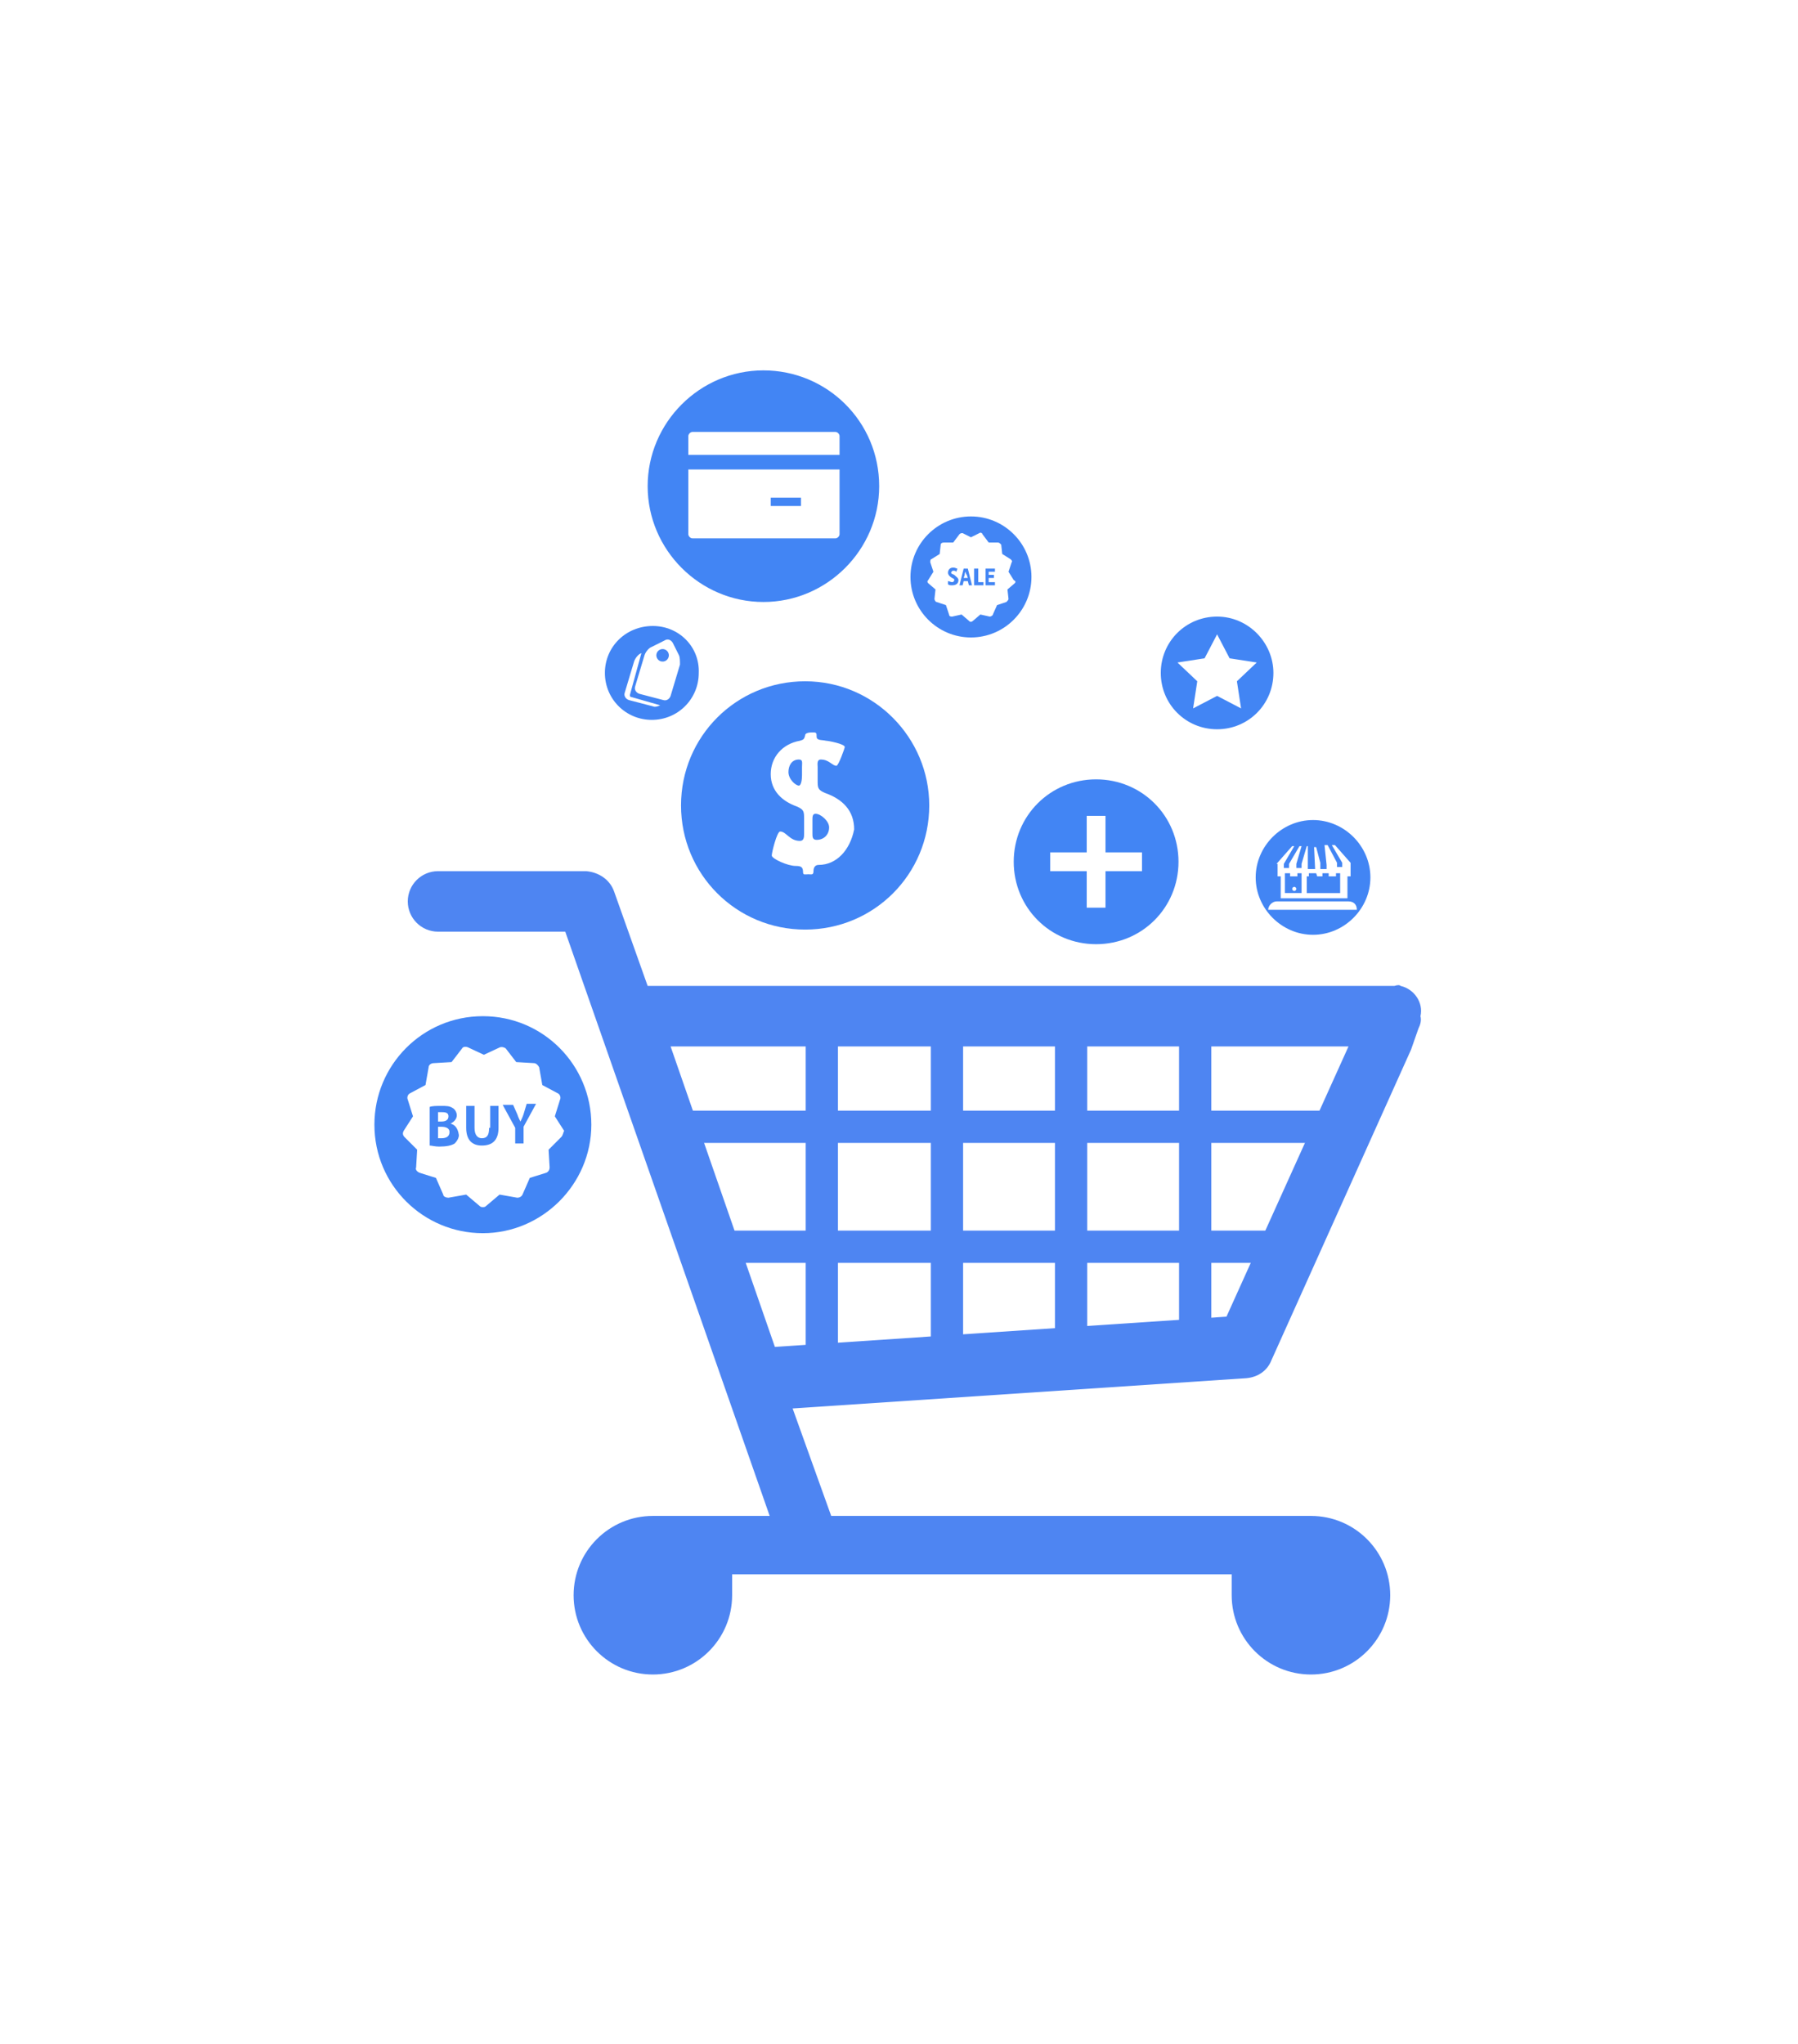
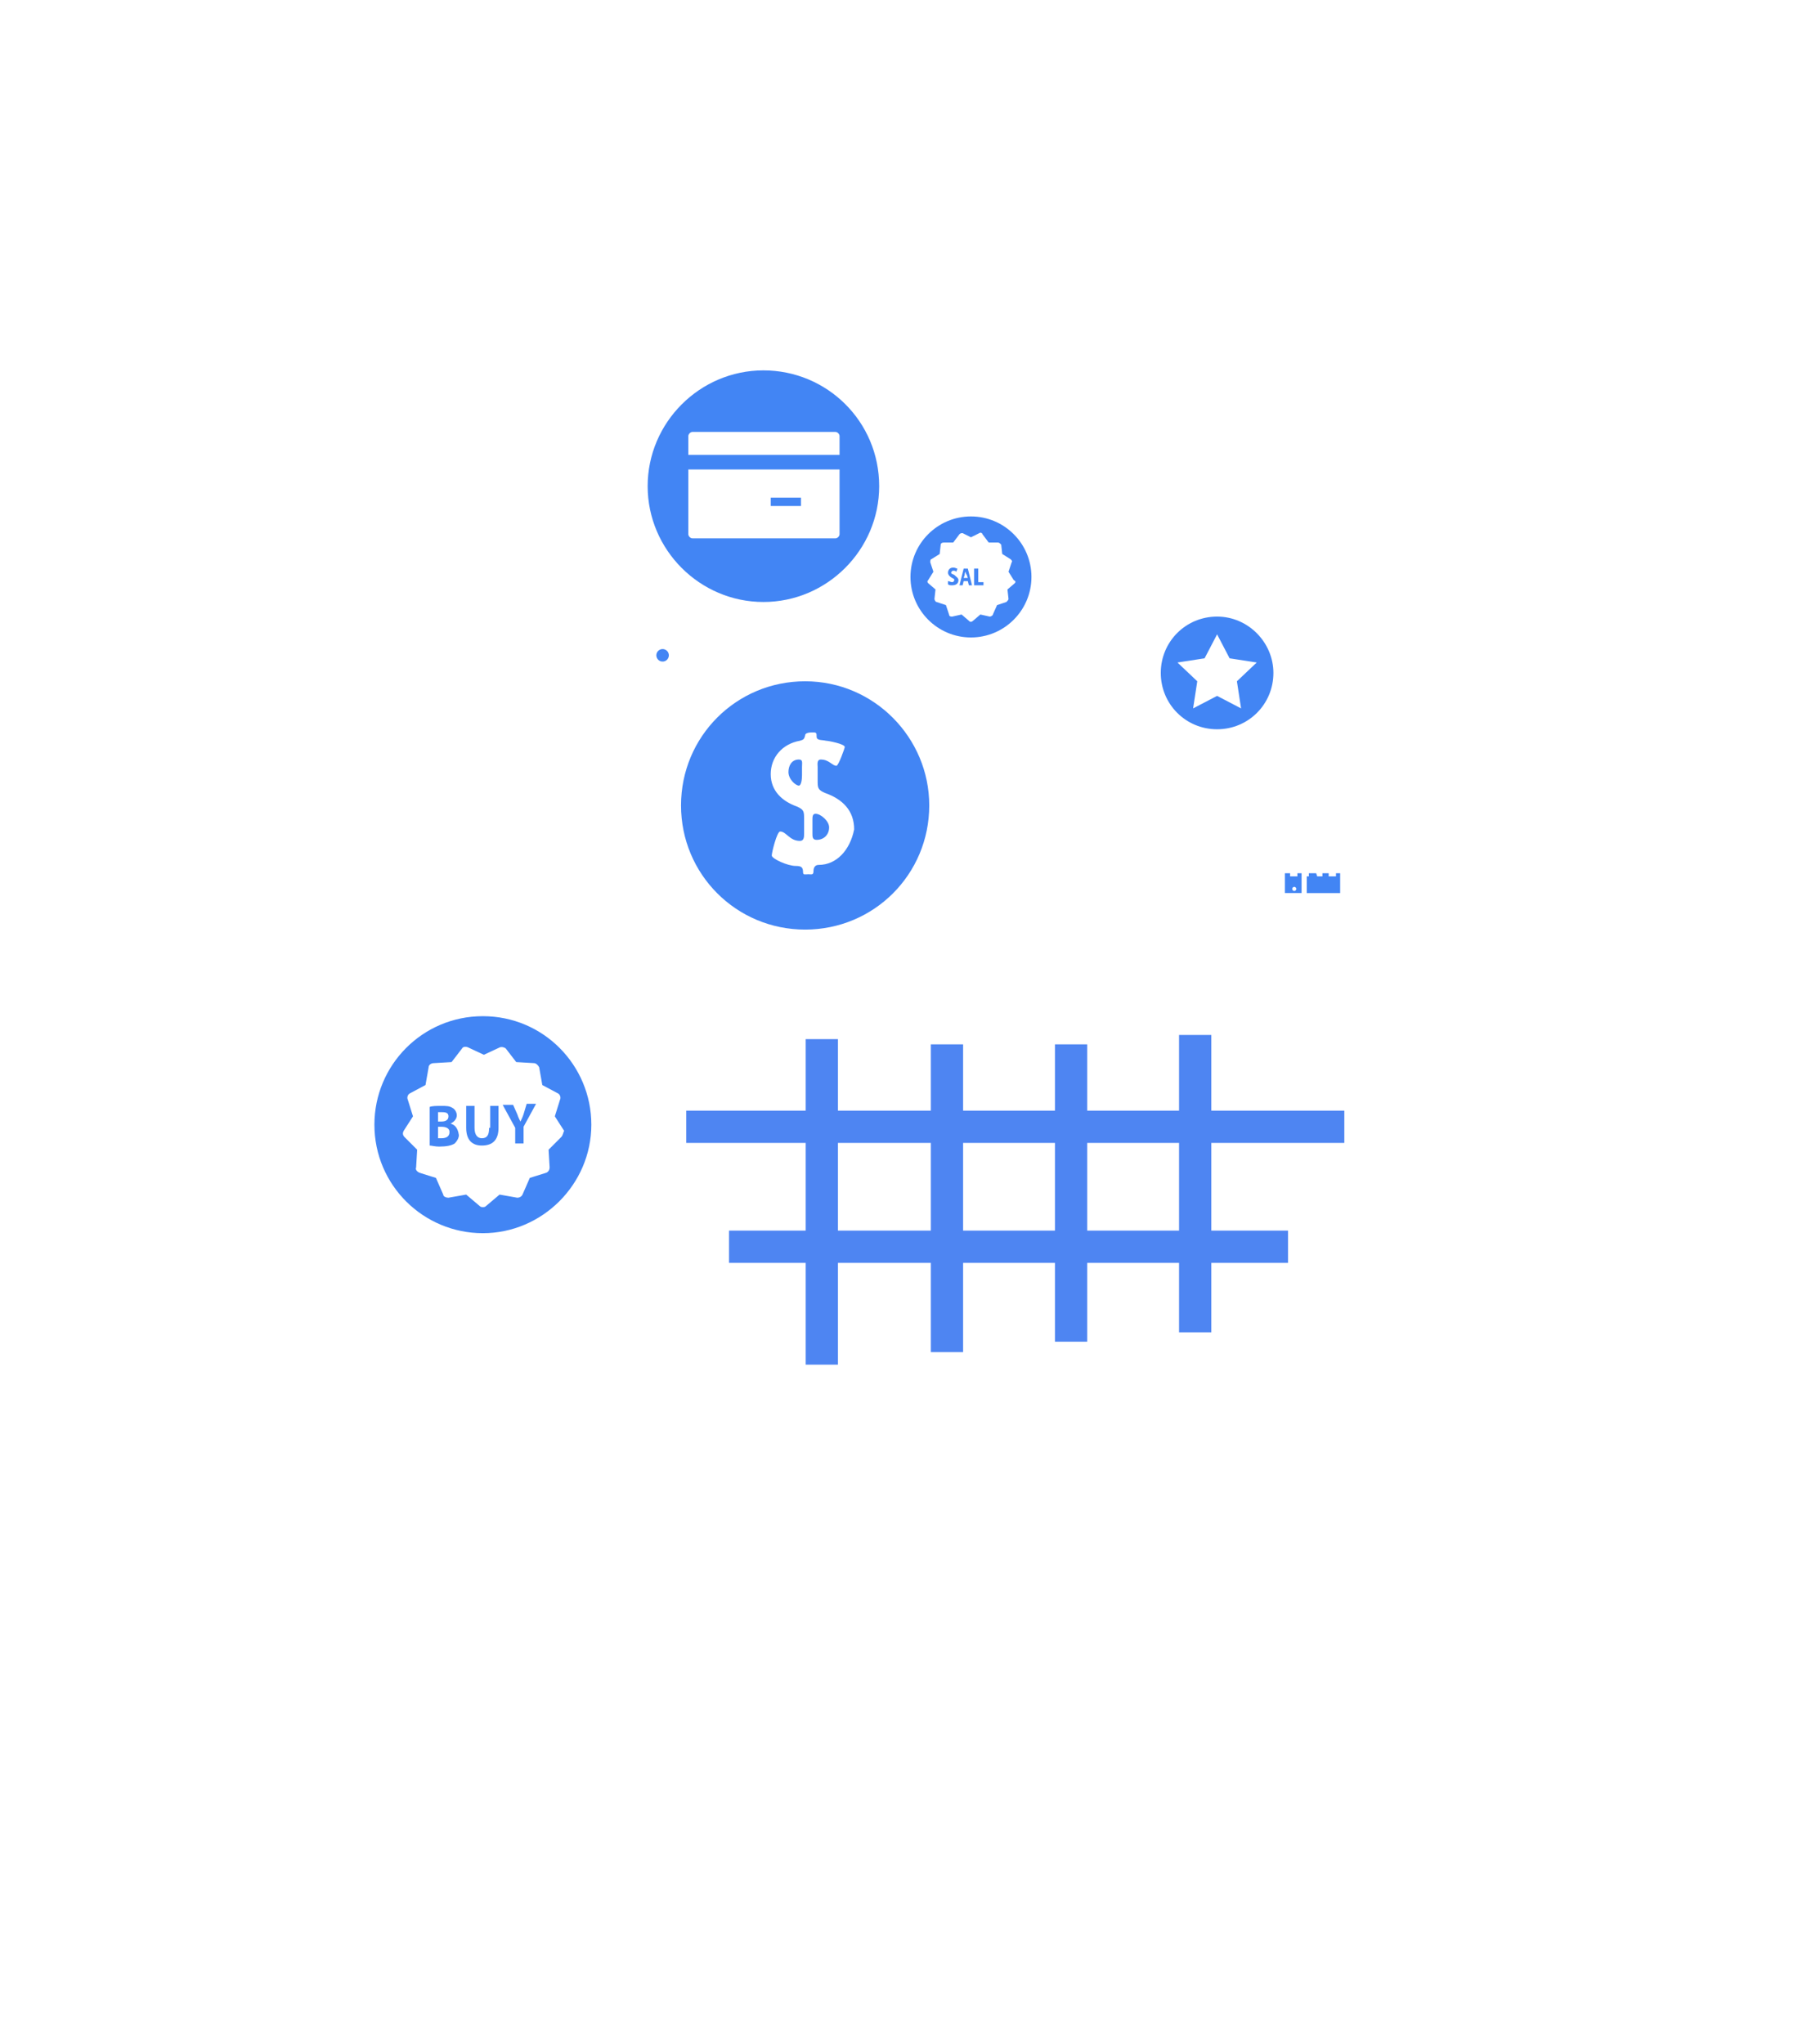
<svg xmlns="http://www.w3.org/2000/svg" version="1.1" x="0px" y="0px" width="172.4px" height="195.9px" viewBox="0 0 172.4 195.9" style="enable-background:new 0 0 172.4 195.9;" xml:space="preserve">
  <style type="text/css">
	.st0{fill:#4E85F2;}
	.st1{fill:none;stroke:#4E85F2;stroke-width:2.1;stroke-linejoin:round;}
	.st2{opacity:0.15;enable-background:new    ;}
	.st3{clip-path:url(#SVGID_2_);fill:none;stroke:#4E85F2;stroke-width:2.1;stroke-linejoin:round;}
	.st4{opacity:0.67;enable-background:new    ;}
	.st5{clip-path:url(#SVGID_4_);fill:none;stroke:#4E85F2;stroke-width:2.1;stroke-linejoin:round;}
	.st6{fill:#4285F4;}
	.st7{fill:none;stroke:#4285F4;stroke-width:6.897;stroke-miterlimit:10;}
	.st8{fill:none;stroke:#4E85F2;stroke-width:3.386;stroke-miterlimit:10;}
	.st9{fill:none;stroke:#4E85F2;stroke-width:4.128;stroke-miterlimit:10;}
	.st10{fill:none;stroke:#4285F4;stroke-width:18.781;stroke-miterlimit:10;}
	.st11{fill:none;stroke:#4E85F2;stroke-width:4;stroke-miterlimit:10;}
	.st12{fill:none;stroke:#4E85F2;stroke-width:2;stroke-miterlimit:10;}
	.st13{fill:none;stroke:#4E85F2;stroke-width:8;stroke-linejoin:round;}
	.st14{fill:none;stroke:#4E85F2;stroke-width:3.178;stroke-linejoin:round;}
	.st15{fill:none;stroke:#4285F4;stroke-width:6.355;stroke-miterlimit:10;}
	.st16{fill:none;stroke:#4285F4;stroke-width:3.178;stroke-miterlimit:10;}
	.st17{fill:none;stroke:#4E85F2;stroke-width:10;stroke-linejoin:round;}
	.st18{fill:none;stroke:#4E85F2;stroke-width:2;stroke-linejoin:round;}
	.st19{fill:none;stroke:#4E85F2;stroke-width:4;stroke-linejoin:round;}
	.st20{fill:none;stroke:#4285F4;stroke-width:4;stroke-miterlimit:10;}
	.st21{fill:none;stroke:#4285F4;stroke-width:5;stroke-miterlimit:10;}
	.st22{fill:none;stroke:#4285F4;stroke-width:3.366;stroke-miterlimit:10;}
	.st23{fill:none;stroke:#4285F4;stroke-width:3.001;stroke-miterlimit:10;}
	.st24{fill:none;stroke:#4285F4;stroke-width:3.592;stroke-miterlimit:10;}
	.st25{fill:none;stroke:#4285F4;stroke-width:2.987;stroke-miterlimit:10;}
	.st26{fill:none;stroke:#4285F4;stroke-width:3.62;stroke-miterlimit:10;}
	.st27{fill:none;stroke:#4285F4;stroke-width:8;stroke-miterlimit:10;}
	.st28{fill:none;stroke:#4285F4;stroke-width:6;stroke-miterlimit:10;}
	.st29{fill:none;stroke:#4285F4;stroke-width:3.282;stroke-miterlimit:10;}
	.st30{fill:none;stroke:#4285F4;stroke-width:3.138;stroke-miterlimit:10;}
	.st31{fill:none;stroke:#4285F4;stroke-width:5.545;stroke-miterlimit:10;}
	.st32{fill:none;stroke:#4E85F2;stroke-width:3;stroke-miterlimit:10;}
	.st33{fill:#4E85F2;stroke:#4E85F2;stroke-width:1.003;stroke-miterlimit:10;}
	.st34{fill:none;stroke:#4E85F2;stroke-miterlimit:10;}
	.st35{fill:none;stroke:#4E85F2;stroke-width:0.734;stroke-miterlimit:10;}
	.st36{fill:none;stroke:#4E85F2;stroke-width:0.561;stroke-miterlimit:10;}
	.st37{fill:none;stroke:#4285F4;stroke-width:18.27;stroke-miterlimit:10;}
	.st38{fill:none;stroke:#4285F4;stroke-width:7.591;stroke-linecap:round;stroke-linejoin:round;stroke-miterlimit:10;}
	.st39{fill:none;stroke:#4285F4;stroke-width:3.796;stroke-miterlimit:10;}
	.st40{fill:none;stroke:#4285F4;stroke-width:4.969;stroke-linecap:round;stroke-linejoin:round;stroke-miterlimit:10;}
	.st41{fill:none;stroke:#4285F4;stroke-width:3;stroke-miterlimit:10;}
	.st42{fill:#4285F4;stroke:#4285F4;stroke-width:2;stroke-miterlimit:10;}
	.st43{fill:none;stroke:#4E85F2;stroke-width:8.008;stroke-linejoin:round;}
	.st44{fill:none;stroke:#4E85F2;stroke-width:8.386;stroke-linejoin:round;}
	.st45{fill:none;stroke:#4285F4;stroke-width:1.001;stroke-miterlimit:10;}
	.st46{fill:none;stroke:#4285F4;stroke-width:6.411;stroke-miterlimit:10;}
	.st47{fill:none;stroke:#4285F4;stroke-width:7.713;stroke-miterlimit:10;}
	.st48{fill:none;stroke:#4285F4;stroke-width:8.563;stroke-miterlimit:10;}
	.st49{fill:none;stroke:#4E85F2;stroke-width:10.18;stroke-linejoin:round;}
	.st50{fill:none;stroke:#4E85F2;stroke-width:2.036;stroke-linejoin:round;}
	.st51{fill:none;stroke:#4E85F2;stroke-width:4.072;stroke-linejoin:round;}
	.st52{fill:none;stroke:#4285F4;stroke-width:4.072;stroke-miterlimit:10;}
	.st53{fill:none;stroke:#4285F4;stroke-width:5.09;stroke-miterlimit:10;}
	.st54{fill:none;stroke:#4E85F2;stroke-width:4.072;stroke-linecap:square;}
	.st55{fill:none;stroke:#4E85F2;stroke-width:3.664;stroke-linecap:square;}
	.st56{fill:none;stroke:#4285F4;stroke-width:6.313;stroke-miterlimit:10;}
	.st57{fill:#4285F4;stroke:#4285F4;stroke-width:3;stroke-miterlimit:10;}
	.st58{fill:none;stroke:#4E85F2;stroke-width:11;stroke-linejoin:round;}
	.st59{fill:none;stroke:#4285F4;stroke-width:6.077;stroke-miterlimit:10;}
	.st60{fill:none;stroke:#4285F4;stroke-width:10.095;stroke-linecap:round;stroke-linejoin:round;stroke-miterlimit:10;}
	.st61{fill:none;stroke:#4285F4;stroke-width:5.161;stroke-linecap:round;stroke-linejoin:round;stroke-miterlimit:10;}
	.st62{fill:none;stroke:#4285F4;stroke-width:5.066;stroke-linecap:round;stroke-linejoin:round;stroke-miterlimit:10;}
	.st63{fill:none;stroke:#4285F4;stroke-width:9;stroke-miterlimit:10;}
	.st64{fill:none;stroke:#4285F4;stroke-width:8.757;stroke-linecap:round;stroke-linejoin:round;stroke-miterlimit:10;}
	.st65{fill:none;stroke:#4285F4;stroke-width:4.19;stroke-miterlimit:10;}
	.st66{fill:#4285F4;stroke:#4285F4;stroke-width:2.772;stroke-miterlimit:10;}
	.st67{fill:none;stroke:#4285F4;stroke-width:5.485;stroke-linecap:round;stroke-linejoin:round;stroke-miterlimit:10;}
	.st68{fill:none;stroke:#4285F4;stroke-width:8.148;stroke-linecap:round;stroke-linejoin:round;stroke-miterlimit:10;}
	.st69{fill:#4285F4;stroke:#4285F4;stroke-width:1.104;stroke-miterlimit:10;}
	.st70{fill:none;stroke:#4E85F2;stroke-width:3;stroke-linejoin:round;}
	.st71{fill:none;stroke:#4285F4;stroke-width:7;stroke-miterlimit:10;}
	.st72{fill:none;stroke:#4285F4;stroke-width:3.795;stroke-miterlimit:10;}
	.st73{fill:none;stroke:#4E85F2;stroke-width:13.938;stroke-miterlimit:10;}
	.st74{fill:none;stroke:#4285F4;stroke-width:10.803;stroke-miterlimit:10;}
	.st75{fill:none;stroke:#4285F4;stroke-width:5.401;stroke-miterlimit:10;}
	.st76{fill:none;stroke:#4285F4;stroke-width:5.401;stroke-miterlimit:10;stroke-dasharray:15.867,15.867;}
	.st77{fill:none;stroke:#4285F4;stroke-width:5.401;stroke-miterlimit:10;stroke-dasharray:16.204;}
	.st78{fill:none;stroke:#4285F4;stroke-width:4.258;stroke-miterlimit:10;}
	.st79{fill:none;stroke:#4285F4;stroke-width:2.329;stroke-miterlimit:10;}
	.st80{fill:none;stroke:#4285F4;stroke-width:2.227;stroke-miterlimit:10;}
	.st81{fill:none;stroke:#4285F4;stroke-width:5.576;stroke-miterlimit:10;}
	.st82{fill:none;stroke:#4285F4;stroke-width:8;stroke-linecap:round;stroke-linejoin:round;stroke-miterlimit:10;}
	.st83{fill:none;stroke:#4285F4;stroke-width:13.233;stroke-linecap:round;stroke-miterlimit:10;}
	.st84{fill:none;stroke:#4285F4;stroke-width:6.18;stroke-linecap:round;stroke-linejoin:round;stroke-miterlimit:10;}
	.st85{fill:none;stroke:#4285F4;stroke-width:1.302;stroke-miterlimit:10;}
	.st86{fill:#4285F4;stroke:#4285F4;stroke-width:0.412;stroke-miterlimit:10;}
	.st87{fill:#4285F4;stroke:#4285F4;stroke-width:0.619;stroke-miterlimit:10;}
	.st88{fill:none;stroke:#4E85F2;stroke-width:3.093;stroke-miterlimit:10;}
</style>
  <g id="Layer_1">
</g>
  <g id="Layer_3">
</g>
  <g id="final">
</g>
  <g id="Layer_5">
    <g id="ecomm_1_">
      <g>
-         <path class="st0" d="M133.7,94.5H62.1l-3.2-9c-0.4-1.2-1.5-1.9-2.7-2H42c-1.6,0-2.9,1.3-2.9,2.9c0,1.6,1.3,2.9,2.9,2.9h12.2     l19.6,56H62.6c-4.2,0-7.6,3.4-7.6,7.6c0,4.2,3.4,7.6,7.6,7.6c4.2,0,7.6-3.4,7.6-7.6v-2h47.9v2c0,4.2,3.4,7.6,7.6,7.6     c4.2,0,7.6-3.4,7.6-7.6c0-4.2-3.4-7.6-7.6-7.6h-46L76,135l43.5-2.9c1.1-0.1,2-0.7,2.4-1.7l13.4-29.8l0.7-2     c0.2-0.4,0.3-0.8,0.2-1.2c0.3-1.3-0.6-2.6-1.9-2.9C134.2,94.4,134,94.4,133.7,94.5 M117.6,126.2l-43.3,2.9l-10-28.8h65     L117.6,126.2z" />
        <line class="st88" x1="78.8" y1="99.6" x2="78.8" y2="130.8" />
        <line class="st88" x1="90.8" y1="100.1" x2="90.8" y2="129.6" />
        <line class="st88" x1="102.7" y1="100.1" x2="102.7" y2="128.6" />
        <line class="st88" x1="114.6" y1="99.2" x2="114.6" y2="127.7" />
        <line class="st88" x1="65.8" y1="108" x2="128.9" y2="108" />
        <line class="st88" x1="123.5" y1="119.5" x2="69.9" y2="119.5" />
      </g>
-       <path class="st6" d="M105.1,74.7c-4.4,0-7.9,3.5-7.9,7.9s3.5,7.9,7.9,7.9c4.4,0,7.9-3.5,7.9-7.9S109.5,74.7,105.1,74.7z     M109.5,83.5H106V87h-1.8v-3.5h-3.5v-1.8h3.5v-3.5h1.8v3.5h3.5V83.5z" />
      <g>
        <path class="st6" d="M76.6,72.8c-0.7,0-1,0.6-1,1.2c0,0.7,0.7,1.3,1,1.3c0.2,0,0.3-0.5,0.3-1v-0.8C76.9,73.1,77,72.8,76.6,72.8z" />
        <path class="st6" d="M78.2,78c-0.3,0-0.3,0.3-0.3,0.6v1.3c0,0.3,0,0.6,0.4,0.6c0.7,0,1.2-0.5,1.2-1.2C79.5,78.7,78.7,78,78.2,78z     " />
        <path class="st6" d="M77.2,65.3c-6.6,0-11.9,5.3-11.9,11.9c0,6.6,5.3,11.9,11.9,11.9c6.6,0,11.9-5.3,11.9-11.9     C89.1,70.7,83.8,65.3,77.2,65.3z M78.5,82.9c-0.3,0-0.5,0.2-0.5,0.6c0,0.4-0.2,0.3-0.5,0.3c-0.3,0-0.5,0.1-0.5-0.2     c0-0.5-0.2-0.6-0.7-0.6c-0.8,0-2.3-0.7-2.3-1c0-0.3,0.5-2.3,0.8-2.3c0.6,0,0.9,0.9,1.9,0.9c0.4,0,0.4-0.4,0.4-0.7v-1.4     c0-0.7,0-0.9-0.7-1.2c-1.4-0.5-2.5-1.5-2.5-3.1c0-1.6,1.1-2.9,2.8-3.2c0.3-0.1,0.4-0.1,0.5-0.5c0-0.3,0.5-0.3,0.8-0.3     c0.3,0,0.3,0.1,0.3,0.4c0,0.4,0.5,0.3,0.9,0.4c0.2,0,1.8,0.3,1.8,0.6c0,0.1-0.6,1.8-0.8,1.8c-0.4,0-0.7-0.6-1.5-0.6     c-0.4,0-0.3,0.5-0.3,0.7v1.3c0,0.7,0,0.9,0.7,1.2c1.7,0.6,2.8,1.7,2.8,3.5C81.5,81.5,80.2,82.9,78.5,82.9z" />
      </g>
      <path class="st6" d="M116.7,59.1c-3,0-5.4,2.4-5.4,5.4c0,3,2.4,5.4,5.4,5.4s5.4-2.4,5.4-5.4C122.1,61.6,119.7,59.1,116.7,59.1z     M119,67.9l-2.3-1.2l-2.3,1.2l0.4-2.6l-1.9-1.8l2.6-0.4l1.2-2.3l1.2,2.3l2.6,0.4l-1.9,1.8L119,67.9z" />
      <g>
        <path class="st6" d="M46.9,108.1c0,0.7-0.2,1-0.7,1c-0.4,0-0.7-0.3-0.7-1V106h-0.8v2.1c0,1.2,0.6,1.7,1.5,1.7     c1,0,1.6-0.5,1.6-1.7V106h-0.8V108.1z" />
        <path class="st6" d="M46.3,97.4c-5.8,0-10.4,4.7-10.4,10.4c0,5.8,4.7,10.4,10.4,10.4s10.4-4.7,10.4-10.4     C56.7,102.1,52.1,97.4,46.3,97.4z M53.8,109l-1.2,1.2l0.1,1.7c0,0.2-0.1,0.4-0.3,0.5l-1.6,0.5l-0.7,1.6c-0.1,0.2-0.3,0.3-0.5,0.3     l-1.7-0.3l-1.3,1.1c-0.1,0.1-0.2,0.1-0.3,0.1s-0.2,0-0.3-0.1l-1.3-1.1l-1.7,0.3c-0.2,0-0.5-0.1-0.5-0.3l-0.7-1.6l-1.6-0.5     c-0.2-0.1-0.4-0.3-0.3-0.5l0.1-1.7l-1.2-1.2c-0.2-0.2-0.2-0.4-0.1-0.6l0.9-1.4l-0.5-1.6c-0.1-0.2,0-0.5,0.2-0.6l1.5-0.8l0.3-1.7     c0-0.2,0.2-0.4,0.5-0.4l1.7-0.1l1-1.3c0.1-0.2,0.4-0.2,0.6-0.1l1.5,0.7l1.5-0.7c0.2-0.1,0.5,0,0.6,0.1l1,1.3l1.7,0.1     c0.2,0,0.4,0.2,0.5,0.4l0.3,1.7l1.5,0.8c0.2,0.1,0.3,0.4,0.2,0.6l-0.5,1.6l0.9,1.4C54,108.5,54,108.8,53.8,109z" />
        <path class="st6" d="M50.2,106.8c-0.1,0.3-0.2,0.5-0.3,0.7h0c-0.1-0.2-0.2-0.4-0.3-0.7l-0.4-0.9h-1l1.2,2.2v1.5h0.8v-1.6l1.2-2.2     h-0.9L50.2,106.8z" />
        <path class="st6" d="M43.2,107.7L43.2,107.7c0.4-0.2,0.6-0.5,0.6-0.8c0-0.3-0.2-0.6-0.4-0.7c-0.3-0.2-0.6-0.2-1.1-0.2     c-0.4,0-0.9,0-1.1,0.1v3.7c0.2,0,0.5,0.1,0.9,0.1c0.7,0,1.2-0.1,1.5-0.3c0.2-0.2,0.4-0.5,0.4-0.8     C43.9,108.1,43.6,107.8,43.2,107.7z M42,106.6c0.1,0,0.2,0,0.4,0c0.4,0,0.6,0.1,0.6,0.4c0,0.3-0.2,0.5-0.7,0.5H42V106.6z      M42.3,109.1c-0.1,0-0.2,0-0.3,0V108h0.3c0.4,0,0.8,0.1,0.8,0.5C43.1,109,42.7,109.1,42.3,109.1z" />
      </g>
      <g>
        <path class="st6" d="M123.7,84v-0.3h-0.5v1.9h1.6v-1.9h-0.4V84H123.7z M124.1,85.4c-0.1,0-0.2-0.1-0.2-0.2c0-0.1,0.1-0.2,0.2-0.2     c0.1,0,0.2,0.1,0.2,0.2C124.3,85.3,124.2,85.4,124.1,85.4z" />
-         <path class="st6" d="M125.9,78.6c-3,0-5.5,2.5-5.5,5.5c0,3,2.5,5.5,5.5,5.5c3,0,5.5-2.5,5.5-5.5     C131.4,81.1,128.9,78.6,125.9,78.6z M122.4,82.8l1.5-1.7h0.2l-1,1.7v0.4h0.5v-0.4l1-1.7h0.2l-0.5,1.7v0.4h0.5v-0.4l0.5-1.7h0.1     v1.8v0.4h0.7l-0.1-2.1h0.2l0.4,1.5v0.6h0.6v-0.4L127,81h0.3l0.9,1.7v0.4h0.5v-0.4l-1-1.7h0.3l1.5,1.7V84h-0.3v2.1h-6.4V84h-0.3     V82.8z M130.1,87.2h-8.5c0-0.4,0.4-0.8,0.8-0.8h6.9C129.8,86.4,130.1,86.7,130.1,87.2z" />
        <polygon class="st6" points="127.4,84 127.4,83.7 126.8,83.7 126.8,84 126.3,84 126.2,83.7 125.5,83.7 125.5,84 125.3,84      125.3,85.6 128.5,85.6 128.5,83.7 128.1,83.7 128.1,84    " />
      </g>
      <g>
        <path class="st6" d="M93.1,49.5c-3.2,0-5.8,2.6-5.8,5.8c0,3.2,2.6,5.8,5.8,5.8c3.2,0,5.8-2.6,5.8-5.8     C98.9,52.1,96.3,49.5,93.1,49.5z M97.3,55.9l-0.7,0.6l0.1,0.9c0,0.1-0.1,0.2-0.2,0.3L95.6,58l-0.4,0.9c0,0.1-0.2,0.2-0.3,0.2     L94,58.9l-0.7,0.6c0,0-0.1,0.1-0.2,0.1c-0.1,0-0.1,0-0.2-0.1l-0.7-0.6l-0.9,0.2c-0.1,0-0.3,0-0.3-0.2L90.7,58l-0.9-0.3     c-0.1,0-0.2-0.2-0.2-0.3l0.1-0.9L89,55.9c-0.1-0.1-0.1-0.2,0-0.3l0.5-0.8l-0.3-0.9c0-0.1,0-0.3,0.1-0.3l0.8-0.5l0.1-0.9     c0-0.1,0.1-0.2,0.3-0.2l0.9,0l0.6-0.8c0.1-0.1,0.2-0.1,0.3-0.1l0.8,0.4l0.8-0.4c0.1-0.1,0.3,0,0.3,0.1l0.6,0.8l0.9,0     c0.1,0,0.2,0.1,0.3,0.2l0.1,0.9l0.8,0.5c0.1,0.1,0.2,0.2,0.1,0.3l-0.3,0.9l0.5,0.8C97.4,55.7,97.4,55.8,97.3,55.9z" />
-         <polygon class="st6" points="94.8,55.4 95.3,55.4 95.3,55.1 94.8,55.1 94.8,54.8 95.4,54.8 95.4,54.5 94.5,54.5 94.5,56.1      95.4,56.1 95.4,55.8 94.8,55.8    " />
        <path class="st6" d="M91.5,55.1c-0.2-0.1-0.3-0.1-0.3-0.2c0-0.1,0.1-0.2,0.2-0.2c0.1,0,0.2,0,0.3,0.1l0.1-0.3     c-0.1,0-0.2-0.1-0.4-0.1c-0.3,0-0.5,0.2-0.5,0.5c0,0.2,0.2,0.4,0.4,0.5c0.2,0.1,0.2,0.1,0.2,0.2c0,0.1-0.1,0.2-0.2,0.2     c-0.1,0-0.3-0.1-0.4-0.1L90.9,56c0.1,0.1,0.2,0.1,0.4,0.1c0.4,0,0.6-0.2,0.6-0.5C91.9,55.4,91.7,55.3,91.5,55.1z" />
        <polygon class="st6" points="93.8,54.5 93.4,54.5 93.4,56.1 94.3,56.1 94.3,55.8 93.8,55.8    " />
        <path class="st6" d="M92.4,54.5L92,56.1h0.3l0.1-0.4h0.4l0.1,0.4h0.3l-0.4-1.6H92.4z M92.4,55.4l0.1-0.3c0-0.1,0-0.2,0.1-0.3h0     c0,0.1,0,0.2,0.1,0.3l0.1,0.3H92.4z" />
      </g>
      <g>
        <ellipse transform="matrix(0.874 -0.485 0.485 0.874 -22.511 38.77)" class="st6" cx="63.6" cy="62.8" rx="0.6" ry="0.6" />
-         <path class="st6" d="M62.6,60C60,60,58,62,58,64.5c0,2.5,2,4.5,4.5,4.5c2.5,0,4.5-2,4.5-4.5C67.1,62,65.1,60,62.6,60z M62.6,67.7     l-2.3-0.6c-0.3-0.1-0.5-0.4-0.4-0.7l0.9-3c0.1-0.3,0.4-0.7,0.7-0.8l-1.1,4c0,0.1,0,0.2,0.1,0.2l2.8,0.8     C63.1,67.7,62.8,67.8,62.6,67.7z M65.2,63.7l-0.9,3c-0.1,0.3-0.4,0.5-0.7,0.4l-2.3-0.6c-0.3-0.1-0.5-0.4-0.4-0.7l0.9-3     c0.1-0.3,0.4-0.7,0.7-0.8l1.2-0.6c0.3-0.2,0.6-0.1,0.8,0.2l0.6,1.2C65.2,63,65.2,63.4,65.2,63.7z" />
      </g>
      <rect x="73.9" y="47.7" class="st6" width="2.9" height="0.8" />
      <path class="st6" d="M73.2,35.5c-6.1,0-11.1,5-11.1,11.1c0,6.1,5,11.1,11.1,11.1s11.1-5,11.1-11.1C84.3,40.4,79.3,35.5,73.2,35.5z     M80.5,51.2c0,0.2-0.2,0.4-0.4,0.4H66.4c-0.2,0-0.4-0.2-0.4-0.4V45h14.5V51.2z M80.5,43.6H66v-1.8c0-0.2,0.2-0.4,0.4-0.4h13.7    c0.2,0,0.4,0.2,0.4,0.4V43.6z" />
    </g>
  </g>
</svg>